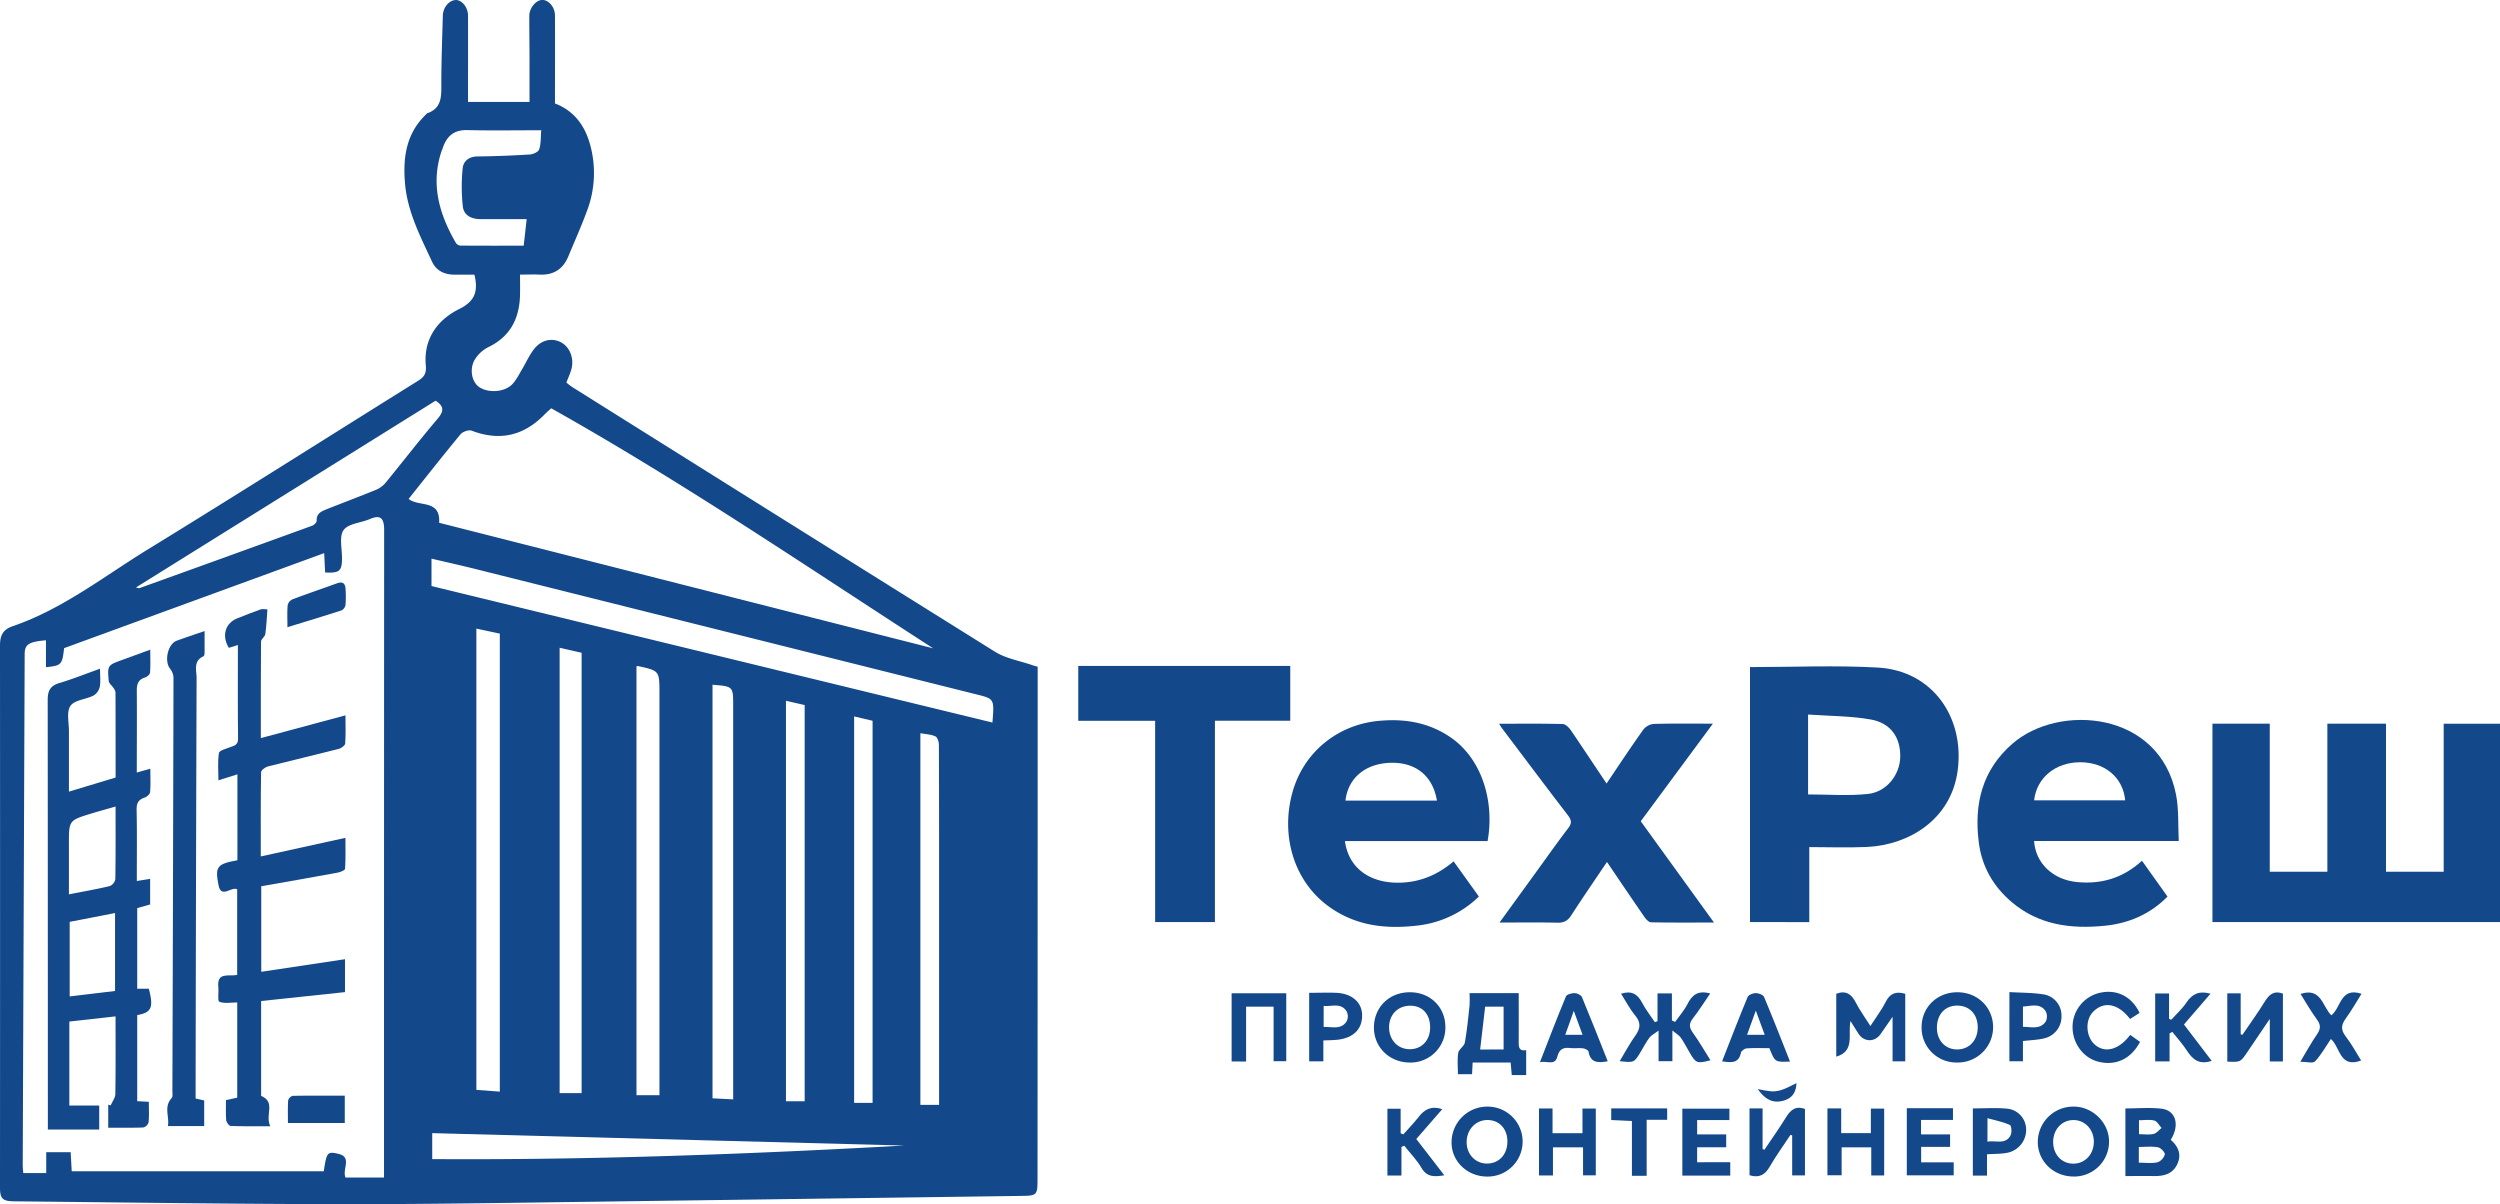
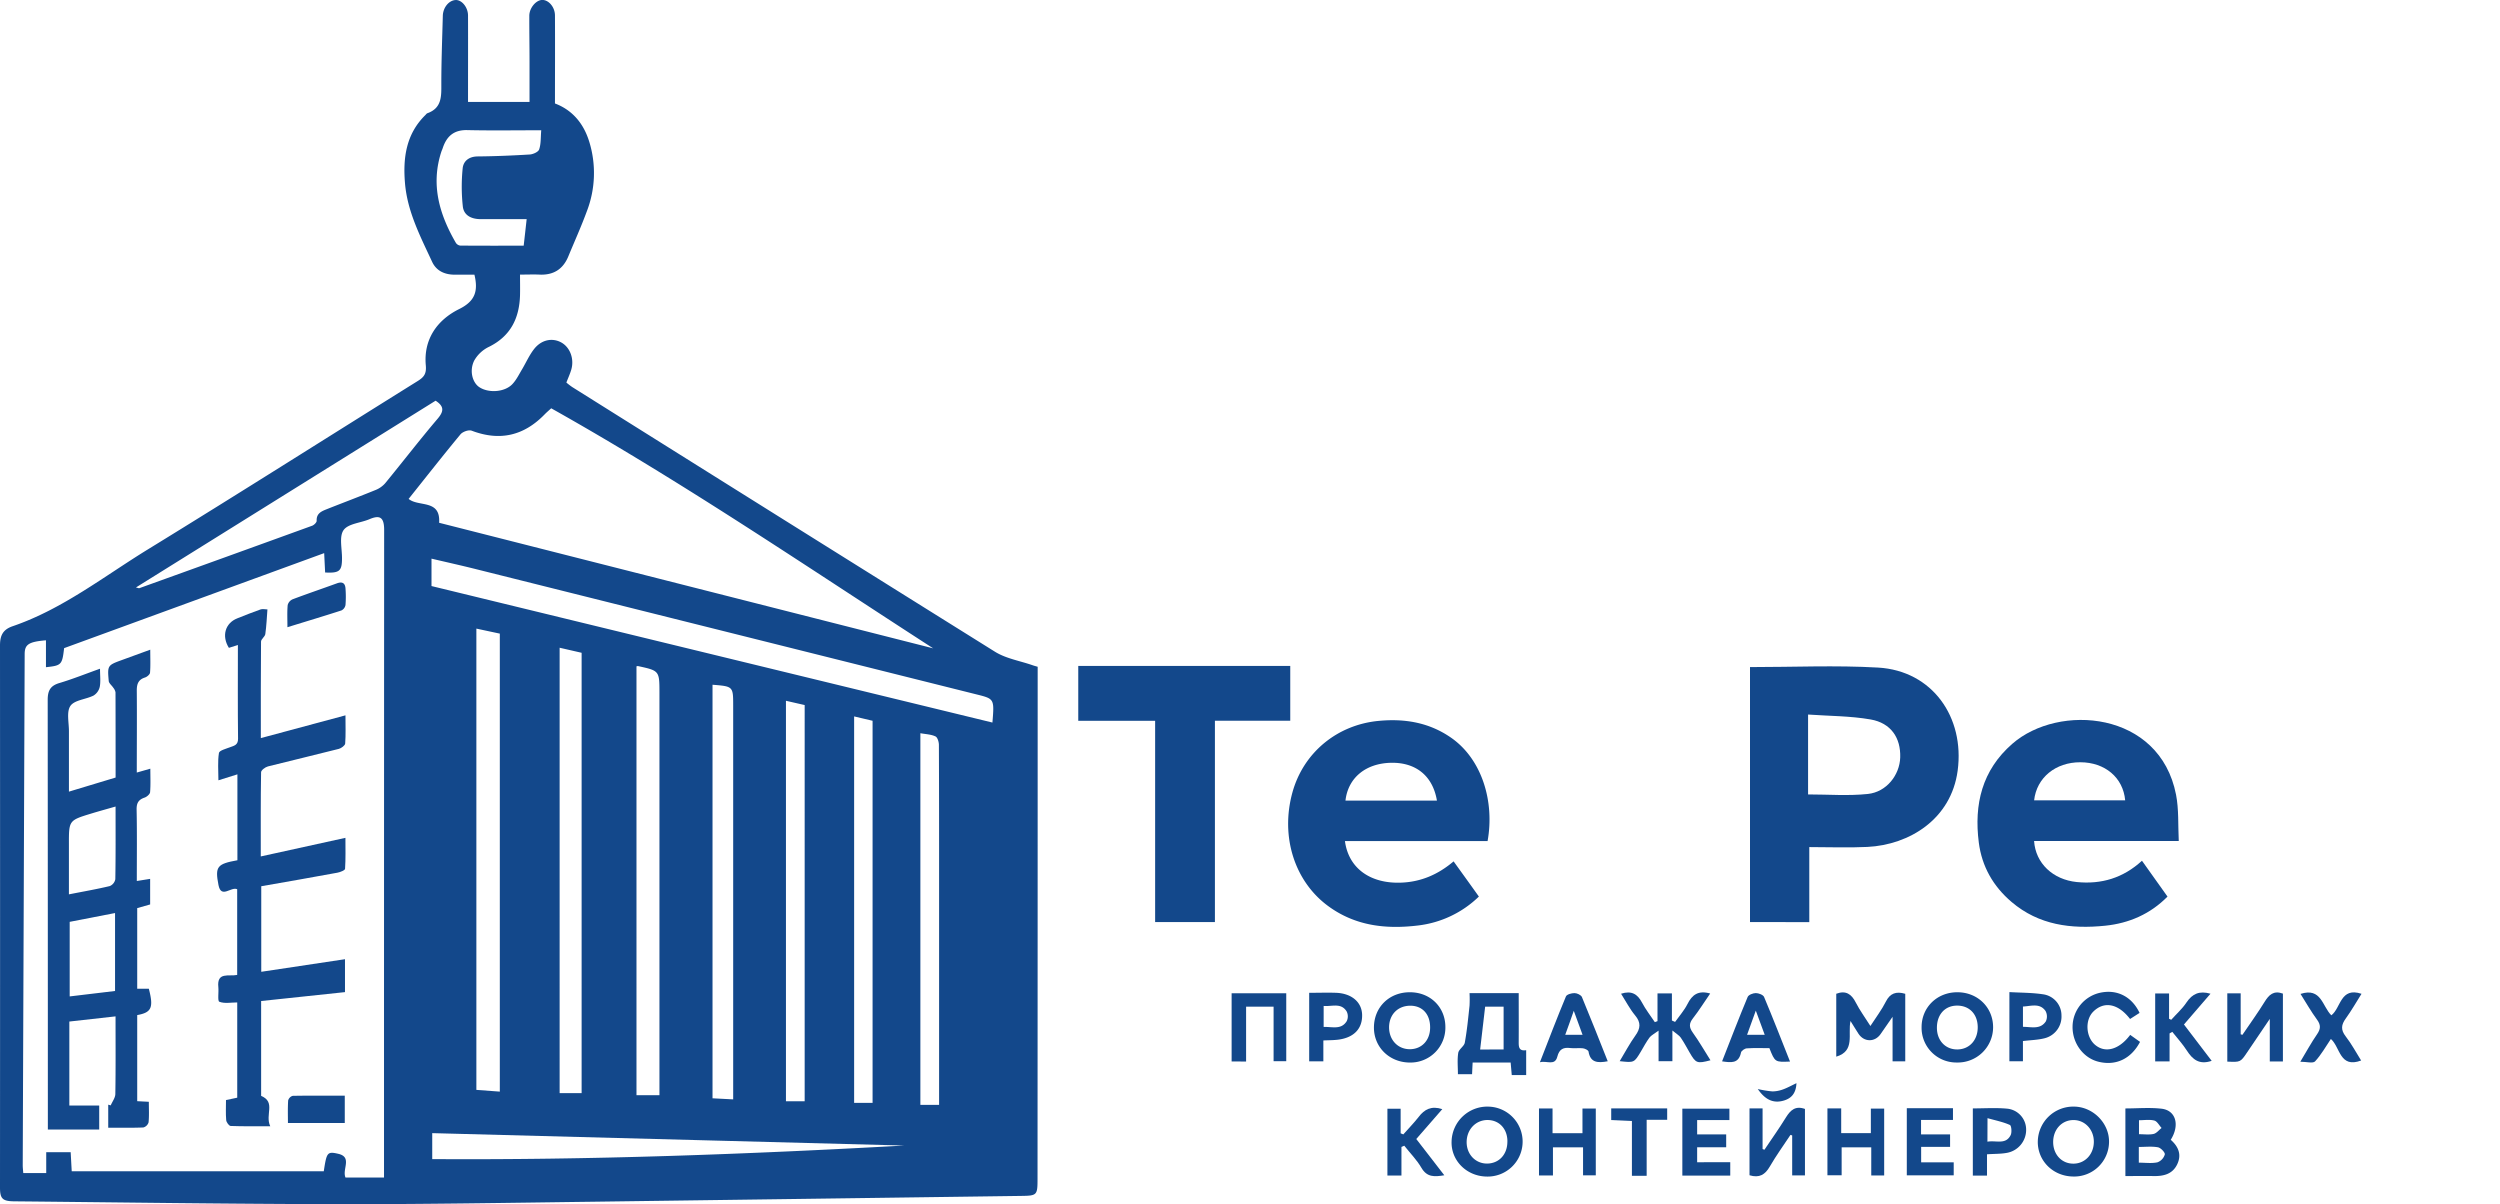
<svg xmlns="http://www.w3.org/2000/svg" viewBox="0 0 1291.43 622.01">
  <defs>
    <style>
      .cls-1 {
        fill: #13488b;
      }
    </style>
  </defs>
  <g id="Слой_2" data-name="Слой 2">
    <g id="Слой_1-2" data-name="Слой 1">
      <g>
        <path class="cls-1" d="M245.08,141.89c-3.53,0-7,0-10.49,0-5-.08-9.23-2-11.39-6.7-6.07-13.08-12.82-26-14-40.7-1.08-13,.6-25.26,10.49-35,.36-.35.67-.85,1.1-1,7.58-2.71,7.2-8.9,7.19-15.33,0-11.66.46-23.32.77-35,.11-4.27,3.13-7.95,6.58-8.14,3.2-.18,6.43,3.73,6.44,8,.05,13.16,0,26.33,0,39.49v5.13h31.77c0-7.09,0-14,0-21,0-7.83-.14-15.66-.11-23.5,0-4,3.46-8.09,6.63-8.17,3.33-.08,6.6,3.67,6.62,8,.08,15,0,30,0,45.48,9,3.4,14.71,10.29,17.59,19.38a54.89,54.89,0,0,1-1.08,36.2c-2.91,7.93-6.4,15.65-9.63,23.46-2.75,6.64-7.71,9.7-14.88,9.36-3.13-.14-6.27,0-10.05,0,0,3.78.08,7.23,0,10.67-.35,11.87-4.86,21.09-16,26.62a17.42,17.42,0,0,0-7.69,7.17c-2.58,5.26-.86,11.3,2.6,13.64,4.74,3.21,13.16,2.69,17.14-1.52,2.11-2.23,3.5-5.17,5.12-7.85,2-3.4,3.64-7.13,6.06-10.23,3.83-4.93,9.5-6,14.16-3.4,4.46,2.52,6.68,8.37,5.11,13.91-.63,2.21-1.62,4.32-2.55,6.76a36.07,36.07,0,0,0,3,2.31Q404.68,268.41,514,336.68c5.73,3.56,13,4.71,19.51,7,.75.26,1.52.46,2.52.75v15.13q0,124.73-.07,249.46c0,8.52-.28,8.65-8.75,8.76q-110.46,1.5-220.92,3c-44,.56-88,1.34-132,1.26-55.74-.09-111.48-.93-167.22-1.47C1.26,620.47,0,619.14,0,613.45q.08-140,0-280c0-5.35,1.6-8.29,6.65-10,25.78-8.85,47.08-25.75,69.94-39.77,46.59-28.59,92.75-57.9,139.14-86.82,3.21-2,4.64-3.69,4.23-8.11-1.23-13.46,5.84-23.43,17.16-29.06C245.44,155.6,247.11,150.41,245.08,141.89ZM23.74,330.76c-8.91.76-11,2.14-11,7.15q-.5,132-1,263.94c0,1.42.19,2.83.28,4.12H23.88V595.21H36.51c.18,3.32.35,6.39.54,9.84h130.2c1.5-9.68,1.7-10.38,7.59-9,7.24,1.75,1.78,8,3.64,12.24h19.89V589.11q0-157.73.07-315.44c0-6.84-2.55-7.61-7.58-5.47-4.55,1.94-11,2.28-13.37,5.63s-.78,9.61-.82,14.6c0,6.54-1.33,7.7-8.72,7.3-.16-3.16-.31-6.36-.49-10L33.12,334.81c-1,8.59-1.32,9-9.38,9.85Zm203.1-60.71,255.21,64.86c-65.38-42.23-129.6-86-197.31-124-1.36,1.25-2.38,2.11-3.31,3.06-10.73,11.1-23.18,14.07-37.77,8.51-1.52-.58-4.66.52-5.79,1.89-9.1,11-17.89,22.2-26.79,33.35C216.21,262,227.65,257.78,226.84,270.05Zm285.82,103.2c1-12.23,1-12.24-8.14-14.52Q375.31,326.39,246.1,294.06c-7.62-1.91-15.29-3.62-23.2-5.48v14.16ZM258.19,563.9V327.31l-12.11-2.59V563Zm30.9-229.3V564.68h11.36V337.21Zm39.7,9.61V565.76h11.86V558q0-100,0-200c0-11.52,0-11.52-11.16-13.94A2.43,2.43,0,0,0,328.79,344.21ZM70.22,303.47c1.13.25,1.49.47,1.75.37q44.66-16.06,89.25-32.25c1-.36,2.4-1.72,2.36-2.56-.18-3.74,2.4-4.86,5-5.91,8.47-3.36,17-6.56,25.43-10a13,13,0,0,0,5-3.53c9.08-11.06,17.81-22.41,27.07-33.3,3.28-3.86,3.41-6.39-1.06-9.3Zm297.85,50.25V567.35l10.67.56V364.53C378.74,354.57,378.73,354.57,368.07,353.72Zm47.6,215.17V364.21L406,362V568.89h9.67ZM223.28,598.76c81.68.53,162.76-2.52,243.82-7l-243.82-6.41ZM441.22,370.08V569.7h9.53V372.33Zm34.22,8.68v192h9.67v-6.56q0-55,0-109.93c0-23.16,0-46.31-.1-69.46,0-1.53-.71-3.91-1.77-4.39C481,379.34,478.21,379.27,475.44,378.76ZM272.06,113.2c-8.49,0-16.13,0-23.76,0-4.7,0-8.69-1.86-9.22-6.55A94.49,94.49,0,0,1,239,87c.36-3.81,3.25-6.14,7.74-6.19,9-.08,18-.46,26.91-1,1.74-.11,4.42-1.31,4.85-2.61,1-2.89.76-6.15,1.09-9.91-13,0-25.61.21-38.2-.08-7-.16-10.69,3.23-12.71,9.36-.2.63-.51,1.22-.71,1.85-5.53,17-1,32.33,7.5,47a3.18,3.18,0,0,0,2.23,1.44c10.93.09,21.86.06,32.82.06C271.05,122.29,271.51,118.2,272.06,113.2Z" />
-         <path class="cls-1" d="M1142.89,373.82h29.6v76.5h29.76V373.83h30.29v76.5h29.8V373.86h29.09V476.32H1142.89Z" />
        <path class="cls-1" d="M904,344.6c22.3,0,44.3-1,66.16.25,28.06,1.64,44.82,25.66,41.11,53.27-3.36,25-24.87,38.3-46.64,39.38-9.77.48-19.59.08-30,.08v38.75H904Zm30,65.78c10.39,0,20.72.83,30.86-.24,9.66-1,16.46-9.77,16.74-18.88.31-10.12-4.79-17.78-15.29-19.61S945,369.89,934,369.11Z" />
        <path class="cls-1" d="M1050.75,434.43c.75,11.52,9.74,19.95,22,21.2,12.73,1.29,24-2.06,33.73-11l13.19,18.52c-8.92,9.05-19.89,13.79-32.22,15.05-17.49,1.78-34.22-.26-48.33-12.27-9.53-8.11-15.35-18.35-16.93-30.69-2.52-19.72,1.64-37.35,17.29-51,24-21,76.18-17.06,84.6,26.28,1.47,7.55,1,15.49,1.4,23.9Zm0-21h47.06c-1.07-11.79-10.46-19.64-23.17-19.67S1052.08,401.64,1050.77,413.43Z" />
        <path class="cls-1" d="M694.76,434.46c1.83,14,13,22,28.74,21.5,10.4-.33,19.31-4.15,27.39-11,4.43,6.15,8.66,12,13.06,18.18a54.19,54.19,0,0,1-31.51,14.95c-16.6,2-32.43.22-46.46-10.13-17.28-12.75-24.61-35.81-18.36-58.57,5.67-20.62,23.12-35,44.6-37,13.53-1.28,26.13.85,37.45,8.75,16.05,11.21,22.42,33.21,18.77,53.32Zm47.52-20.88c-2.1-12.67-10.79-19.79-23.66-19.54-13.14.25-22.27,7.76-23.59,19.54Z" />
        <path class="cls-1" d="M596.71,372.36H557V344H666.51v28.32H627.59v104H596.71Z" />
-         <path class="cls-1" d="M829.91,404.74c6.43-9.53,12.53-18.81,19-27.86a7.87,7.87,0,0,1,5.45-2.92c9.82-.29,19.65-.14,30.48-.14-12.63,17.09-24.9,33.67-37.28,50.41l37.84,52.33c-11.33,0-21.93.1-32.51-.13-1.21,0-2.66-1.65-3.51-2.87-6.41-9.27-12.7-18.61-19.27-28.29-6.34,9.43-12.56,18.45-18.5,27.65-1.83,2.82-3.87,3.81-7.21,3.72-9.63-.23-19.26-.08-29.8-.08l19.59-27c5.27-7.27,10.43-14.62,15.89-21.74,1.88-2.46,1.79-4.07,0-6.48-11.54-15-22.92-30.21-34.34-45.34-.36-.48-.64-1-1.33-2.14,11.33,0,22.07-.13,32.8.15,1.49,0,3.31,1.87,4.32,3.33C817.65,386.34,823.69,395.47,829.91,404.74Z" />
        <path class="cls-1" d="M788.38,542.5v12.84h-7.45c-.17-2-.36-4.07-.57-6.45H760.72c-.1,1.92-.19,3.83-.29,6h-7.31c0-3.75-.4-7.44.17-11,.3-1.89,3-3.37,3.38-5.26,1.15-6.31,1.77-12.72,2.45-19.11a61.07,61.07,0,0,0,0-6.51h25.4c0,8.45.05,16.71,0,25C784.49,540.72,784.55,543.09,788.38,542.5Zm-11.66-.37V520h-9.53l-2.59,22.15Z" />
        <path class="cls-1" d="M836.69,548.17c2.74-4.52,5.12-9.07,8.08-13.19,2.68-3.73,3-6.72-.1-10.44-2.8-3.38-4.83-7.38-7.27-11.21,5.39-1.73,8.48.14,10.81,4.56,1.86,3.56,4.4,6.76,6.63,10.12l1.38-.51V513.17h7.44v14l1.64.73c2.16-3.06,4.73-5.92,6.4-9.24,2.39-4.76,5.55-7.21,11.73-5.44-3,4.32-5.7,8.72-8.88,12.78-2.1,2.69-2.08,4.67-.09,7.44,3.28,4.56,6.08,9.46,9.12,14.27-6.94,1.81-7.54,1.58-10.77-4-1.5-2.59-2.89-5.25-4.58-7.7-.8-1.16-2.2-1.91-4.32-3.68v15.86h-7.14V532.4c-2.31,1.72-3.83,2.42-4.71,3.6-1.67,2.26-3,4.78-4.43,7.2C844.16,549,844.16,549,836.69,548.17Z" />
        <path class="cls-1" d="M966.2,530c2.93-4.53,5.87-8.38,8-12.63s5.3-5.41,10-4v34.87h-6.55v-23c-2.64,3.81-4.41,6.43-6.24,9-3,4.23-8.51,4.12-11.37-.23-1.27-1.93-2.44-3.91-4.12-6.6-1.49,6.92,2.52,15.48-7.36,18.43V513.35c4.89-1.86,7.86.09,10.12,4.59C960.7,521.92,963.4,525.55,966.2,530Z" />
        <path class="cls-1" d="M1121.34,588.79c3.89,3.41,5.77,7.6,3.34,12.67s-7,6.14-12.09,6.06c-4.79-.08-9.58,0-14.67,0V572.59c6.24,0,12.53-.57,18.68.14C1124,573.59,1126.13,581.17,1121.34,588.79Zm-16.49,11.81c3.44,0,6.66.47,9.63-.18a6.15,6.15,0,0,0,3.8-4.08c.2-1-2.09-3.42-3.55-3.68-3.15-.58-6.47-.18-9.88-.18Zm.09-14.7c2.68,0,5.21.38,7.54-.14,1.53-.35,2.76-2,4.13-3.08-1.24-1.34-2.27-3.44-3.75-3.83-2.43-.64-5.16-.17-7.92-.17Z" />
        <path class="cls-1" d="M1150.56,548.4V513.12h6.91v21.17l.9.28c3.84-5.67,7.87-11.23,11.47-17.05,2.22-3.6,4.61-6,9.45-4.25v35.06h-6.78v-22c-4.42,6.52-8.08,11.95-11.76,17.38C1157.36,548.71,1157.35,548.71,1150.56,548.4Z" />
        <path class="cls-1" d="M728.32,512.57c10.56,0,18.36,7.73,18.32,18.06a18,18,0,0,1-18.27,18.25c-10.71,0-18.82-8.06-18.63-18.41S717.76,512.54,728.32,512.57Zm.24,6.95c-6.36,0-10.85,4.43-11,10.9-.13,6.72,4.53,11.67,10.89,11.57,6-.09,10.23-4.57,10.31-11C738.87,524,734.86,519.55,728.56,519.52Z" />
        <path class="cls-1" d="M903.75,572.56h6.75v21l.94.38c3.71-5.53,7.6-11,11.08-16.64,2.32-3.77,4.9-6.25,9.87-4.45v34.32h-6.6V586.53l-.87-.29c-3.59,5.44-7.43,10.73-10.68,16.35-2.42,4.18-5.37,6.07-10.49,4.51Z" />
        <path class="cls-1" d="M1011.12,512.57c10.46,0,18.43,7.81,18.46,18a18.25,18.25,0,0,1-18.8,18.29,17.94,17.94,0,0,1-18.14-18.35C992.69,520.32,1000.67,512.55,1011.12,512.57Zm-.28,6.9c-6.19.07-10.3,4.67-10.28,11.49,0,6.64,4.51,11.3,10.73,11.15s10.44-5,10.35-11.63S1017.29,519.39,1010.84,519.47Z" />
        <path class="cls-1" d="M1070.81,607.75c-10.44-.18-18.47-8.34-18.13-18.44a18.32,18.32,0,0,1,18.62-17.67c9.84.05,18.25,8.47,18.17,18.17A18,18,0,0,1,1070.81,607.75Zm.15-29.16c-6,.07-10.43,5-10.35,11.51s4.68,11.24,10.84,11c5.84-.21,10.15-5,10.17-11.3S1077,578.51,1071,578.59Z" />
        <path class="cls-1" d="M767.69,607.77c-10.27-.28-18.22-8.4-17.84-18.22a18.45,18.45,0,0,1,18.95-17.9,18.07,18.07,0,1,1-1.11,36.12Zm11-18.11c0-6.51-4.16-11-10.16-11.09-6.24-.07-11,5-10.9,11.65.11,6.23,4.66,10.89,10.59,10.85C774.39,601,778.71,596.32,778.67,589.66Z" />
        <path class="cls-1" d="M636.22,548.31V513.1h28.22v35.08H657.9V520H643.7v28.36Z" />
        <path class="cls-1" d="M951.34,592.68v14.44H944V572.57h7.11v12.79h15.32V572.67h6.88V607.2h-6.67V592.68Z" />
        <path class="cls-1" d="M802,572.59v12.78h15.46V572.63h6.88v34.52h-6.58V592.67H802.21v14.55H795V572.59Z" />
        <path class="cls-1" d="M893.8,600.36v6.91H869.05V572.7h24.31v5.91H876.7V586h15v6.63h-15v7.75Z" />
        <path class="cls-1" d="M992.36,586h15v6.43H992.41v8h16.82v6.73H985v-34.7h23.85v6.07H992.36Z" />
        <path class="cls-1" d="M1142.49,548c-6.41,2.19-9.85-.7-12.8-5.27-2.21-3.43-5-6.48-7.54-9.7l-1.41.79v14.47h-7.43V513.18h7.17v13.09l1.11.53c2.67-3,5.73-5.67,7.92-9,3-4.45,6.62-6.12,12.37-4.48l-13.71,15.9C1132.93,535.49,1137.64,541.63,1142.49,548Z" />
        <path class="cls-1" d="M676.29,512.86c5,0,9.53-.17,14,0,8,.35,13.15,4.85,13.34,11.27.21,7.19-4.16,11.86-12.28,12.92-2.43.32-4.9.28-7.74.42v10.78h-7.32Zm7.47,17.62c4.47-.13,9.12,1.61,11.93-3a5.68,5.68,0,0,0-.05-5c-2.9-4.65-7.56-2.46-11.88-2.84Z" />
        <path class="cls-1" d="M924.67,548.37c-7.76.34-7.76.34-10.65-6.92-3.76,0-7.73-.17-11.67.1-1.1.07-2.85,1.26-3,2.2-1.22,5.8-5.19,5.17-9.77,4.51C894,537,898.24,525.91,902.8,515c.46-1.11,2.77-2,4.21-2s3.79.89,4.26,2C915.87,525.94,920.16,537,924.67,548.37ZM907,522.06c-1.74,4.81-3.07,8.48-4.51,12.48h9.11Z" />
        <path class="cls-1" d="M1105.24,523.24l-4.91,3.14c-6.33-8.22-13.58-9.19-19-3.8-4.43,4.43-3.79,13.1.87,17.1,5.27,4.53,12.46,2.58,18.2-5.09l5.08,3.62c-4.64,8.83-12.58,12.52-21.62,10.21-7.85-2-13.46-9.78-13.23-18.34a18.12,18.12,0,0,1,14.5-17.31C1093.74,511,1101.3,514.89,1105.24,523.24Z" />
        <path class="cls-1" d="M830.51,548.22c-5.23,1-9,.7-9.92-5-.12-.74-1.84-1.57-2.91-1.7-2.12-.26-4.34.14-6.46-.13-3.65-.47-5.76.55-6.75,4.44-1.26,4.95-5.45,1.92-9,2.9,4.59-11.77,8.86-23,13.45-34,.44-1.06,2.93-1.74,4.46-1.72,1.31,0,3.33,1,3.78,2C821.74,526,826.07,537.05,830.51,548.22Zm-22-13.66h9l-4.54-12.41C811.47,526.52,810.14,530.17,808.55,534.56Z" />
        <path class="cls-1" d="M1204.07,536.7c-2.67,3.93-5,8.18-8.18,11.58-1.09,1.16-4.45.18-7.61.18,3-5,5.61-9.78,8.65-14.2,1.89-2.75,2-4.76,0-7.51-3.1-4.21-5.68-8.79-8.55-13.32,10.76-3.48,11.26,6.45,15.92,11.05,5-3.76,4.58-14.78,15.59-11.11-2.67,4.24-5.17,8.65-8.12,12.73-2.35,3.24-2.71,5.84-.08,9.23,3,3.87,5.37,8.27,8,12.5C1208.54,552,1208.92,540.91,1204.07,536.7Z" />
        <path class="cls-1" d="M1026.43,596.28v11h-7.32V572.57c6,0,11.76-.4,17.48.11a10.84,10.84,0,0,1,10.05,10.55,12.06,12.06,0,0,1-10.08,12.33C1033.5,596.12,1030.31,596,1026.43,596.28Zm.22-6.52c4.51-.79,9.42,1.73,12-3.39.7-1.42.41-4.88-.4-5.24-3.47-1.56-7.31-2.32-11.56-3.52Z" />
        <path class="cls-1" d="M724.91,586c2.65-3,5.47-5.88,7.91-9,3-3.94,6.57-5.9,12.23-4.05l-13.44,15.43,14.48,18.73c-5.09.84-8.93,1.09-11.81-3.84-2.41-4.13-5.88-7.64-8.87-11.43l-1.46.64v14.75H716.7V572.73h6.83v12.71Z" />
        <path class="cls-1" d="M1038,512.49c6.07.35,11.73.29,17.25,1.12a11,11,0,0,1,9.65,10.9,11.52,11.52,0,0,1-8.71,11.82c-3.48.89-7.18.95-11.2,1.44v10.46h-7Zm7,17.94c4.35,0,8.91,1.54,11.81-2.8a5.92,5.92,0,0,0-.14-5.37c-3-4.29-7.48-2.51-11.67-2.31Z" />
        <path class="cls-1" d="M850.62,607.37H843v-28.3l-10.69-.49v-6h28.91v5.87H850.62Z" />
        <path class="cls-1" d="M928,559.54c-.24,5.21-2.56,7.73-6.31,8.91-5.28,1.66-9.65-.05-13.66-5.88a56.59,56.59,0,0,0,7.49,1.22,16,16,0,0,0,5.45-1C923.19,562,925.26,560.84,928,559.54Z" />
        <path class="cls-1" d="M51.67,345.44c0,3.77.39,6.65-.14,9.36a7.13,7.13,0,0,1-3.21,4.51c-4,2-9.82,2.28-11.93,5.32s-.76,8.66-.78,13.14c0,10.15,0,20.31,0,31.17l24.11-7.28c0-14.75,0-29.39-.05-44a5.28,5.28,0,0,0-1.16-2.41c-.76-1.19-2.23-2.26-2.34-3.47-.71-8.11-.62-8.12,7-10.9l14.45-5.27c0,4.45.18,8.19-.12,11.89-.08.92-1.55,2.16-2.62,2.49-3.54,1.11-4.25,3.51-4.22,6.87.12,13.93,0,27.86,0,42.22l7-2c0,4.38.2,8.29-.13,12.15-.09,1-1.66,2.39-2.82,2.78-3.15,1.06-4.21,2.8-4.14,6.22.25,12.13.1,24.27.1,36.87L77.56,454v13.21l-6.68,1.89v41.64h6c2.53,9.75,1.44,12.28-6,13.62v44.48l6,.31c0,3.49.21,7.08-.13,10.61a3.9,3.9,0,0,1-2.7,2.66c-5.94.24-11.9.12-18.14.12v-11.9l1.29.37c.83-2,2.35-3.9,2.38-5.86.22-13.29.11-26.59.11-40.12L35.82,527.7v43.37H51.25v12.42H24.72v-5.1q0-108.45-.08-216.89c0-4.76,1.4-7.29,6.06-8.67C37.47,350.81,44.05,348.16,51.67,345.44Zm8,71.2c-4.66,1.34-8.63,2.43-12.57,3.63C35.57,423.8,35.58,423.82,35.6,436c0,8.58,0,17.15,0,26,7.53-1.48,14.37-2.67,21.11-4.28a4.8,4.8,0,0,0,2.86-3.53C59.79,441.91,59.7,429.6,59.7,416.64Zm-.24,95.28V471.65L36,476.2v38.52Z" />
        <path class="cls-1" d="M178.46,369.52c0,5.35.2,10-.15,14.57-.08,1-2,2.42-3.25,2.75-12.19,3.11-24.46,6-36.65,9.07-1.4.36-3.52,1.95-3.54,3-.24,14.3-.16,28.61-.16,43.5l43.73-9.61c0,5.61.16,10.84-.19,16-.05.76-2.48,1.73-3.92,2-13,2.41-26.1,4.68-39.37,7V502l43.25-6.5v17l-43.32,4.6v49c7.74,3.26,1.88,9.71,4.71,15.68-7.58,0-14,.11-20.42-.14-.85,0-2.23-1.87-2.33-3-.3-3.44-.11-6.92-.11-10.38l5.81-1.23V517.83c-3.17,0-6.56.71-9.25-.36-1-.4-.24-4.93-.51-7.55-.85-8.09,5.53-5.39,9.73-6.3V459.35c-3.14-1.5-8.25,5.06-9.66-2.17-1.87-9.6-.67-10.9,9.78-12.8V400l-9.81,3.08c0-5.1-.44-9.71.27-14.13.21-1.27,3.66-2.16,5.73-2.95s4.18-1.09,4.14-4.41c-.19-16-.08-32-.08-48.4l-4.65,1.47c-3.83-6.08-1.95-12.76,4.31-15.23,4-1.58,8-3.21,12.07-4.62,1-.37,2.35,0,3.53,0-.33,4.25-.5,8.52-1.1,12.73-.2,1.39-2.19,2.6-2.21,3.9-.15,16.32-.1,32.64-.1,49.84Z" />
-         <path class="cls-1" d="M105.69,326c0,4.45,0,7.58,0,10.71,0,.79-.11,2.09-.55,2.29-5.44,2.46-3.57,7.29-3.58,11.29q-.35,106-.51,211.91v5.26l4.43,1V581.7H86.74c.89-4.84-2.27-9.85,1.91-14.44.7-.77.4-2.55.4-3.86q.35-106.71.57-213.41a7.85,7.85,0,0,0-1.74-4.51c-3.14-3.93-1.22-12.8,3.38-14.49C95.7,329.36,100.2,327.86,105.69,326Z" />
        <path class="cls-1" d="M178.1,566V580.1H148.74c0-3.5-.14-7.57.11-11.63a3.45,3.45,0,0,1,2.34-2.39C160.07,565.91,169,566,178.1,566Z" />
        <path class="cls-1" d="M148.48,324c0-4.18-.2-7.83.13-11.43a4.47,4.47,0,0,1,2.57-3c7.58-2.87,15.26-5.46,22.88-8.24,2.76-1,4.24-.13,4.42,2.7a55.7,55.7,0,0,1,0,8.47,3.88,3.88,0,0,1-2.07,2.82C167.35,318.26,158.19,321,148.48,324Z" />
      </g>
    </g>
  </g>
</svg>